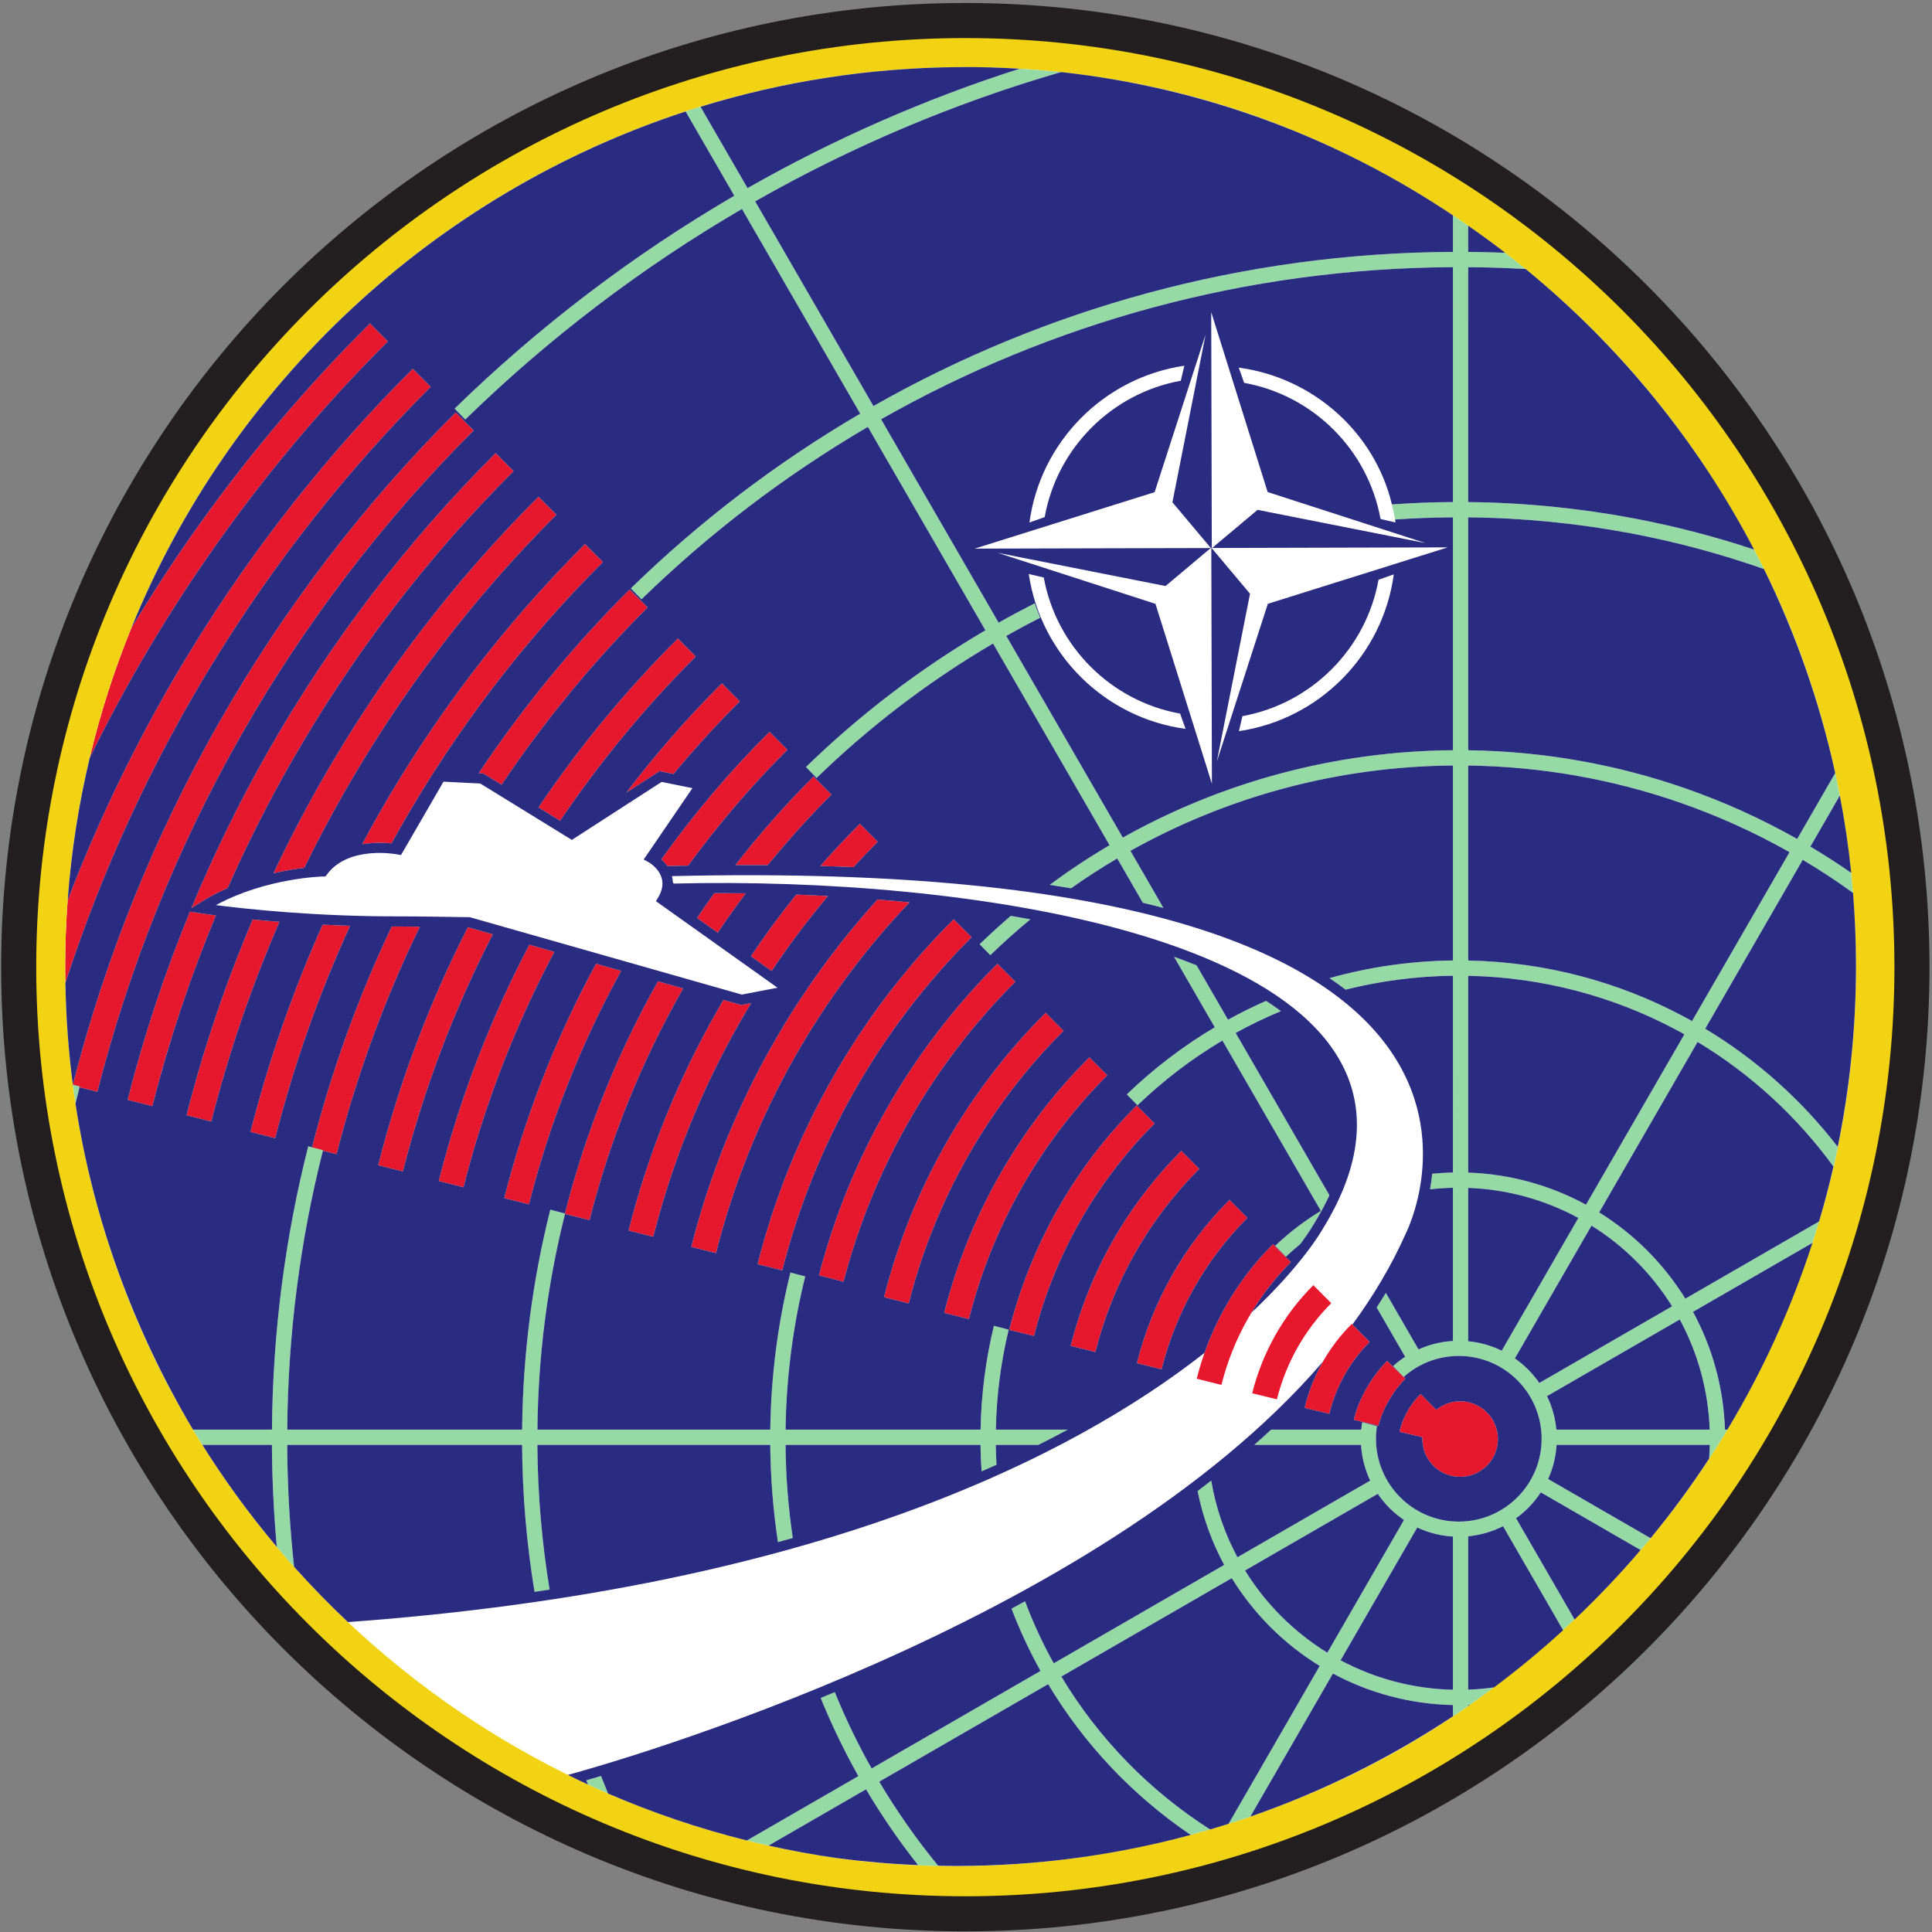
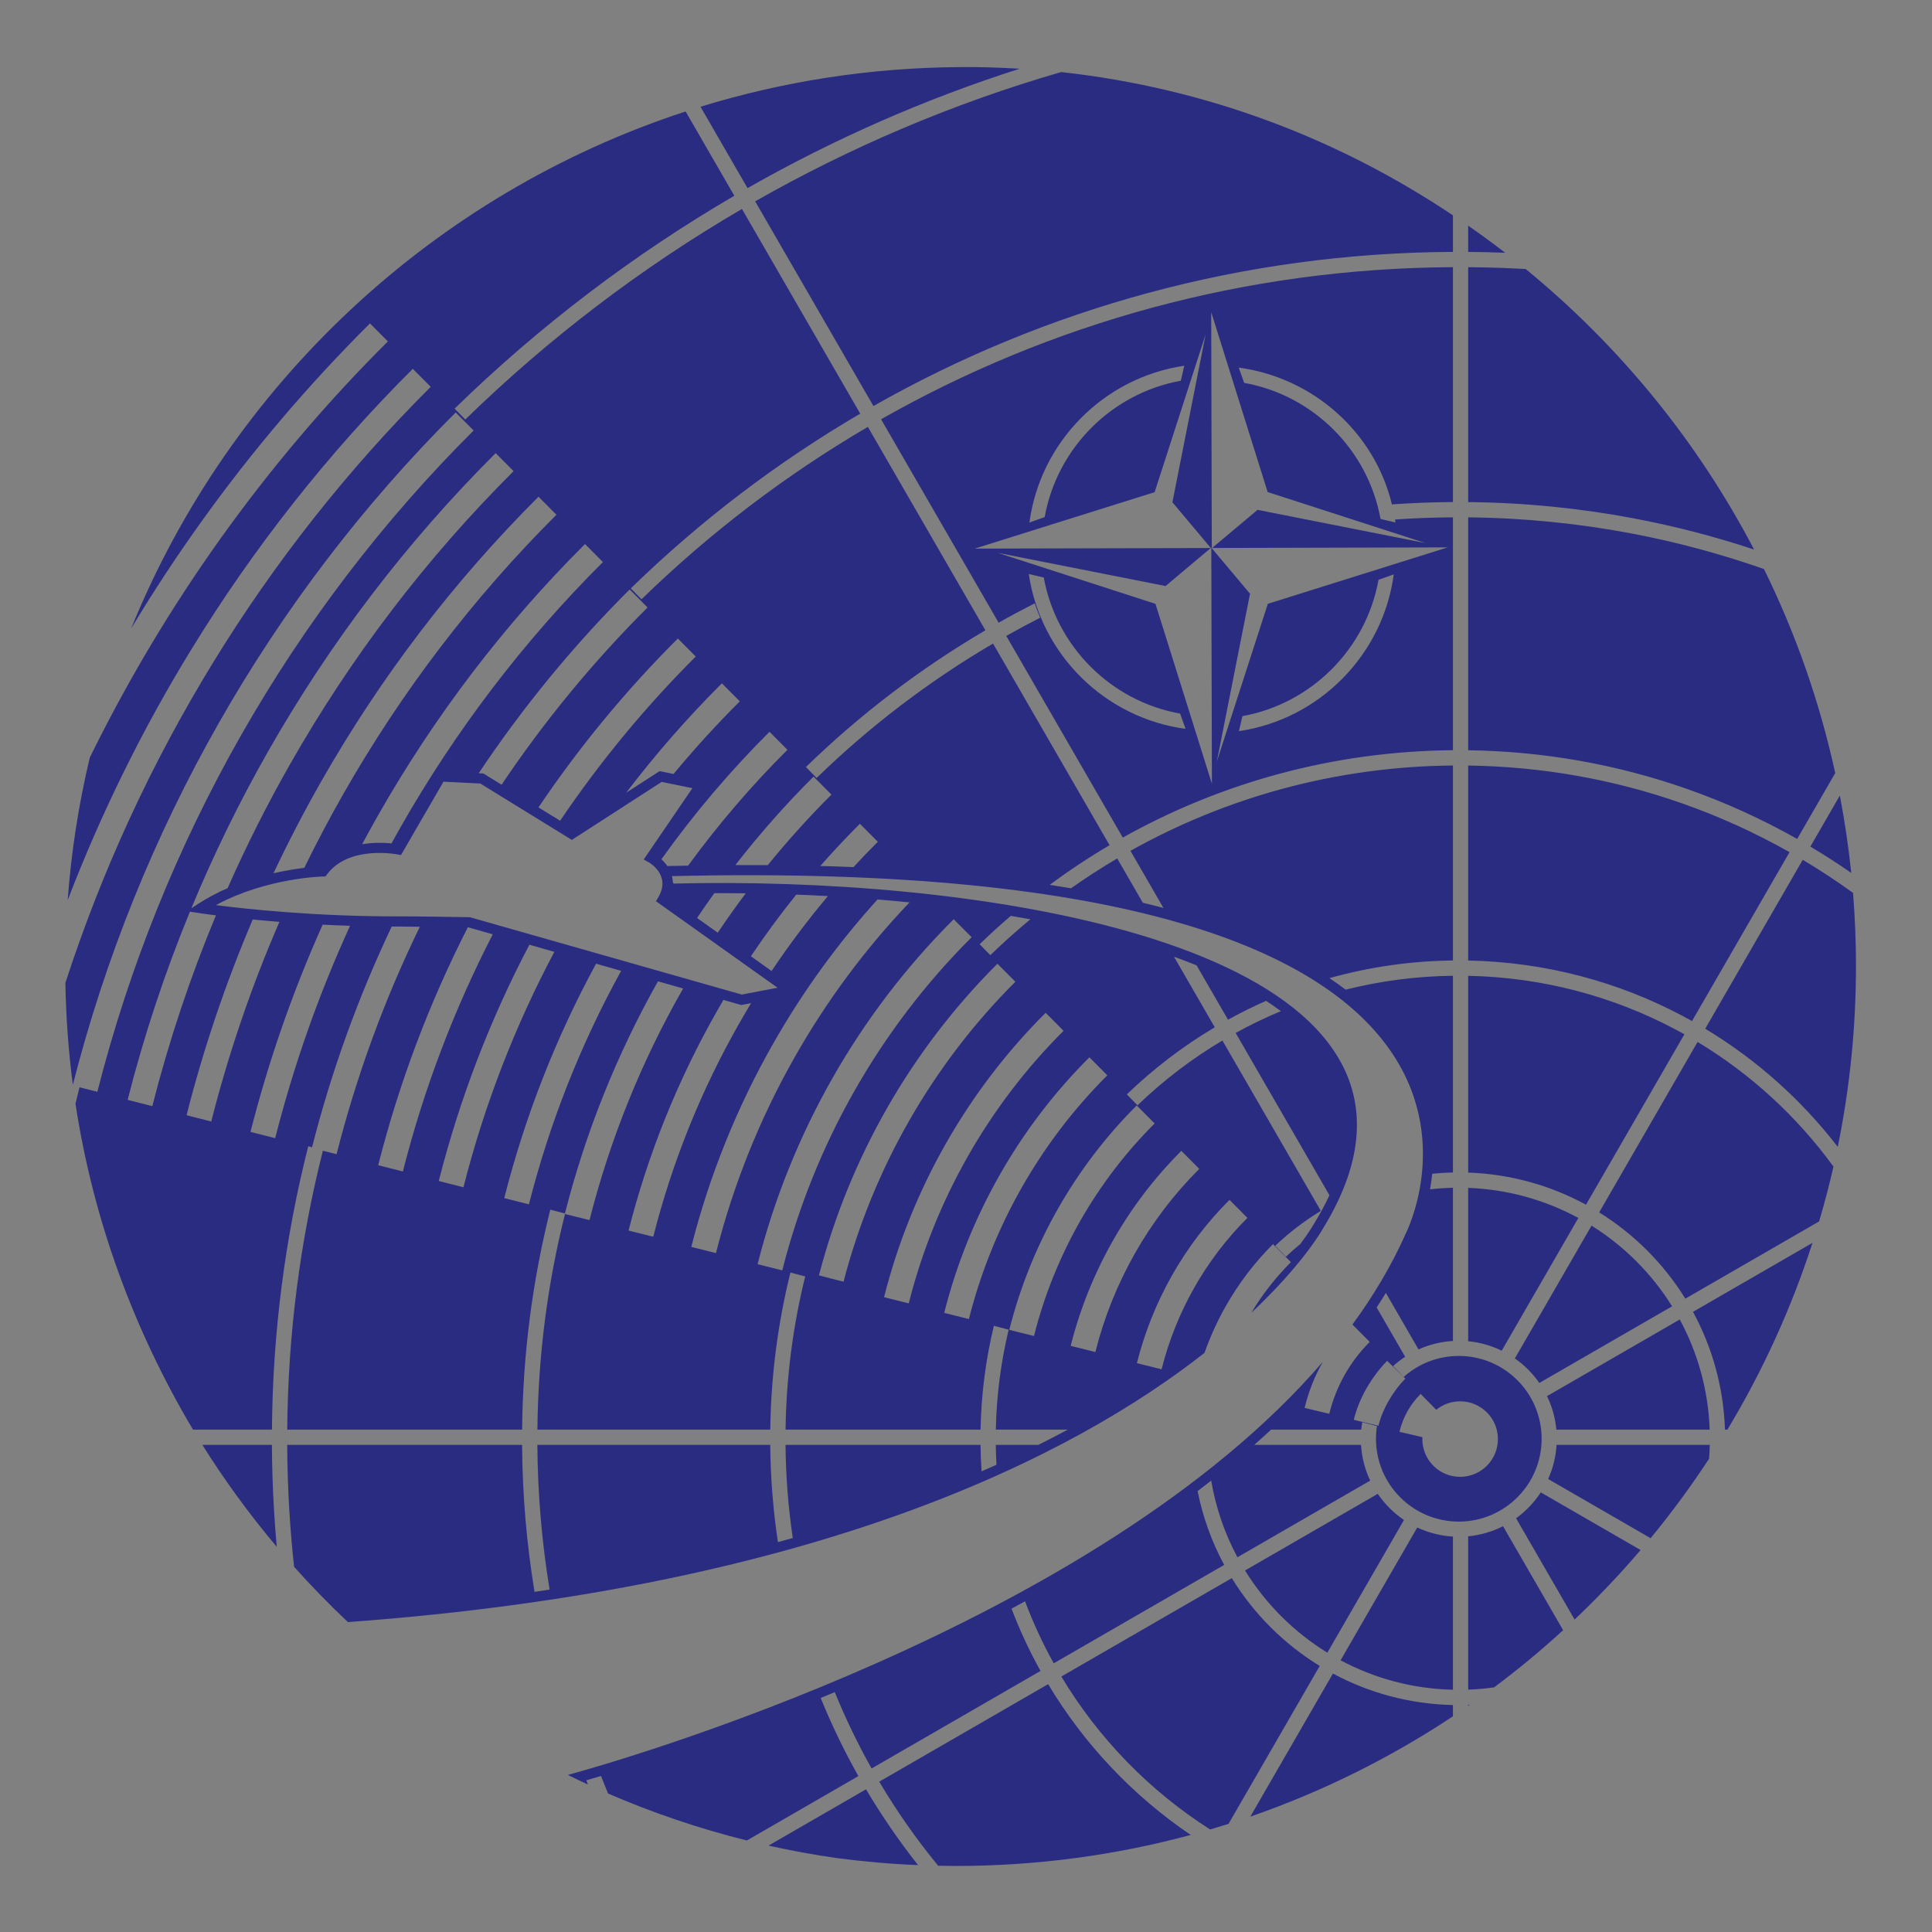
<svg xmlns="http://www.w3.org/2000/svg" width="568" height="568" viewBox="0 0 568 568" fill="none">
  <rect x="0" y="0" width="568" height="568" fill="#808080" stroke="none" />
-   <path d="M561.72 284.343C561.72 437.834 437.292 562.266 283.8 562.266C130.309 562.266 5.88 437.834 5.88 284.343C5.88 130.855 130.309 6.423 283.8 6.423C437.292 6.423 561.72 130.855 561.72 284.343Z" fill="white" />
-   <path d="M38.563 184.763C44.899 174.223 51.655 163.928 58.816 153.907C73.756 133.001 90.452 113.308 108.765 95.079L114.033 100.376C96.021 118.305 79.599 137.676 64.904 158.239C50.336 178.623 37.455 200.205 26.391 222.743C29.508 209.681 33.591 196.995 38.563 184.763ZM411.433 420.949C411.923 418.855 412.711 416.835 413.764 414.949C414.815 413.068 416.127 411.336 417.664 409.815L422.253 414.481C424.123 412.956 426.499 412.027 429.099 411.984C435.233 411.887 440.287 416.776 440.38 422.907C440.476 429.039 435.58 434.087 429.444 434.184C423.305 434.283 418.256 429.392 418.161 423.263C418.157 423.013 418.163 422.765 418.175 422.519L411.433 420.949ZM19.895 264.661C29.731 239.015 41.896 214.347 56.212 190.987C74.532 161.093 96.376 133.343 121.365 108.429L126.633 113.727C102.076 138.209 80.605 165.488 62.592 194.879C44.536 224.343 29.955 255.933 19.224 288.961C19.197 287.424 19.165 285.887 19.165 284.343C19.165 277.723 19.415 271.16 19.895 264.661ZM21.416 318.932C30.935 281.575 45.431 245.765 64.368 212.487C83.307 179.205 106.688 148.471 133.977 121.264L139.245 126.561C112.441 153.284 89.472 183.477 70.865 216.175C52.241 248.903 37.984 284.161 28.62 320.983L21.448 319.161L21.416 318.932ZM37.521 323.353C42.327 304.453 48.459 285.965 55.84 268.027L58.823 268.479C58.841 268.481 60.493 268.739 63.483 269.12C55.919 287.272 49.657 306.013 44.78 325.197L37.521 323.353ZM56.252 267.029C62.821 251.181 70.368 235.765 78.84 220.875C97.039 188.895 119.504 159.361 145.725 133.219L150.993 138.516C125.257 164.176 103.203 193.167 85.339 224.563C78.593 236.417 72.444 248.617 66.92 261.115C63.991 262.389 61.053 263.915 58.232 265.745L56.252 267.029ZM54.848 327.873C59.857 308.167 66.375 288.928 74.305 270.328C76.695 270.561 79.319 270.797 82.148 271.021C73.94 289.951 67.225 309.579 62.105 329.716L54.848 327.873ZM80.409 256.731C84.716 247.6 89.371 238.637 94.36 229.868C111.763 199.284 133.248 171.04 158.324 146.039L163.592 151.336C139 175.855 117.928 203.556 100.859 233.556C96.835 240.628 93.033 247.829 89.46 255.147C87.019 255.443 83.901 255.929 80.409 256.731ZM73.643 332.776C78.965 311.835 86.079 291.448 94.86 271.844C97.451 271.976 100.14 272.089 102.916 272.179C93.753 292.209 86.368 313.108 80.901 334.619L73.643 332.776ZM106.467 248.193C108.005 245.316 109.581 242.457 111.196 239.621C127.736 210.552 148.156 183.707 171.991 159.943L177.259 165.24C153.908 188.521 133.9 214.824 117.693 243.309C116.817 244.849 115.953 246.395 115.1 247.947C113.063 247.753 109.887 247.635 106.467 248.193ZM91.692 337.481C97.401 315.011 105.283 293.213 115.167 272.397C116.021 272.401 116.88 272.401 117.745 272.399L123.428 272.467C113.056 293.769 104.832 316.173 98.949 339.325L91.692 337.481ZM140.728 227.335C153.664 207.963 168.519 189.844 185.113 173.297L190.381 178.595C174.364 194.564 160.005 212.033 147.467 230.7L142.116 227.404L140.728 227.335ZM111.185 342.565C117.355 318.275 126.216 294.817 137.529 272.633L137.68 272.636L144.876 274.683C133.501 296.747 124.607 320.141 118.443 344.409L111.185 342.565ZM158.305 237.375C170.297 219.597 184.009 202.951 199.285 187.72L204.553 193.017C189.696 207.831 176.353 224.013 164.672 241.295L158.305 237.375ZM128.992 347.209C135.136 323.019 144.105 299.701 155.635 277.744L162.981 279.835C151.389 301.651 142.385 324.892 136.251 349.053L128.992 347.209ZM184.099 233.052C192.716 221.737 202.111 210.988 212.233 200.895L217.501 206.192C210.663 213.012 204.164 220.139 198.02 227.543L193.92 226.711L184.099 233.052ZM148.244 352.245C154.359 328.156 163.46 305 175.245 283.324L182.615 285.421C170.744 306.956 161.603 330.027 155.503 354.06L148.244 352.245ZM194.452 252.619C203.957 239.303 214.58 226.757 226.232 215.14L231.5 220.439C220.868 231.037 211.113 242.433 202.309 254.496C200.267 254.535 198.245 254.565 196.18 254.612C195.641 253.827 195.032 253.161 194.452 252.619ZM166.052 356.889C172.139 332.904 181.383 309.903 193.445 288.503L200.843 290.608L200.463 291.273C188.485 312.335 179.32 335.02 173.311 358.705L166.052 356.889ZM204.932 269.877C206.583 267.421 208.275 264.992 210.004 262.589C213.06 262.579 216.141 262.592 219.243 262.632C216.4 266.42 213.659 270.281 211.02 274.211L204.932 269.877ZM216.181 254.333C223.277 245.209 230.955 236.516 239.18 228.315L244.448 233.612C237.833 240.207 231.583 247.131 225.713 254.348C222.583 254.327 219.411 254.32 216.181 254.333ZM184.799 361.779C190.539 339.149 199.3 317.461 210.756 297.313C211.392 296.197 212.035 295.085 212.687 293.977L217.945 295.475L220.824 294.924C219.605 296.933 218.416 298.959 217.255 301.001C206.137 320.551 197.633 341.608 192.056 363.593L184.799 361.779ZM220.757 281.14C224.932 274.912 229.38 268.861 234.089 263.011C237.187 263.129 240.295 263.275 243.407 263.447C237.48 270.487 231.952 277.843 226.845 285.475L220.757 281.14ZM241.164 254.596C244.903 250.339 248.787 246.199 252.811 242.187L258.079 247.484C255.639 249.916 253.252 252.397 250.92 254.924C247.723 254.796 244.48 254.684 241.164 254.596ZM203.232 366.585C208.545 345.629 216.659 325.543 227.268 306.883C235.907 291.688 246.204 277.441 257.995 264.443C261.135 264.699 264.272 264.985 267.397 265.299C254.351 278.985 243.068 294.209 233.765 310.571C223.496 328.632 215.64 348.088 210.491 368.401L203.232 366.585ZM222.725 371.669C227.587 352.48 235.013 334.087 244.727 316.999C254.424 299.941 266.401 284.189 280.385 270.248L285.653 275.545C272.155 289.003 260.589 304.213 251.225 320.687C241.852 337.175 234.683 354.939 229.983 373.485L222.725 371.669ZM240.761 374.952C245.283 357.593 252.077 340.987 260.903 325.58C269.719 310.192 280.581 295.96 293.247 283.333L298.515 288.631C286.355 300.755 275.904 314.453 267.401 329.297C258.88 344.171 252.332 360.159 247.991 376.825L240.761 374.952ZM259.905 381.368C263.907 365.549 270.023 350.387 278.028 336.297C286.017 322.236 295.891 309.249 307.419 297.755L312.687 303.052C301.644 314.063 292.184 326.507 284.525 339.985C276.863 353.473 271.003 368.007 267.164 383.183L259.905 381.368ZM277.593 385.98C281.184 371.767 286.68 358.14 293.872 345.479C301.049 332.841 309.921 321.172 320.279 310.843L325.547 316.14C315.675 325.985 307.216 337.113 300.369 349.167C293.52 361.227 288.28 374.223 284.851 387.795L277.593 385.98ZM296.725 390.968C299.873 378.491 304.695 366.525 311.008 355.407C317.308 344.312 325.095 334.065 334.191 324.997L339.459 330.295C330.849 338.879 323.475 348.583 317.505 359.095C311.535 369.611 306.969 380.945 303.983 392.784L296.725 390.968ZM314.773 395.676C317.504 384.835 321.691 374.437 327.175 364.773C332.645 355.133 339.411 346.229 347.313 338.351L352.581 343.648C345.165 351.041 338.812 359.403 333.672 368.461C328.531 377.521 324.601 387.288 322.032 397.491L314.773 395.676ZM334.243 400.755C336.521 391.679 340.021 382.972 344.612 374.879C349.189 366.807 354.852 359.352 361.469 352.756L366.737 358.053C360.607 364.164 355.356 371.077 351.109 378.567C346.864 386.053 343.62 394.131 341.501 402.569L334.243 400.755ZM351.833 405.341C353.704 397.863 356.587 390.685 360.368 384.009C364.137 377.355 368.804 371.209 374.259 365.771L379.527 371.068C374.56 376.021 370.305 381.624 366.865 387.697C363.429 393.764 360.804 400.312 359.092 407.157L351.833 405.341ZM368.145 409.611C369.641 403.596 371.949 397.829 374.979 392.476C377.997 387.137 381.741 382.205 386.119 377.84L391.387 383.137C387.499 387.015 384.168 391.405 381.476 396.164C378.785 400.92 376.735 406.045 375.403 411.396L368.145 409.611ZM383.551 413.921C384.685 409.213 386.451 404.727 388.773 400.593C391.104 396.447 394.012 392.613 397.424 389.223L402.692 394.52C399.789 397.404 397.304 400.685 395.3 404.252C393.284 407.839 391.767 411.675 390.809 415.648L383.551 413.921ZM398.004 417.413C398.772 414.251 400.052 411.149 401.689 408.264C403.391 405.265 405.491 402.476 407.811 400.079L413.167 405.288C411.284 407.235 409.575 409.505 408.187 411.953C406.876 414.263 405.86 416.712 405.263 419.169L398.004 417.413Z" fill="#E7182E" />
-   <path d="M561.72 284.343C561.72 437.834 437.292 562.266 283.8 562.266C130.309 562.266 5.88 437.834 5.88 284.343C5.88 130.855 130.309 6.423 283.8 6.423C437.292 6.423 561.72 130.855 561.72 284.343ZM282.175 19.73C136.671 20.607 19.167 138.838 19.167 284.343C19.167 417.35 117.3 527.407 245.107 546.135C309.92 555.28 378.709 538.954 432.092 501.228C481.999 465.96 516.973 418.054 534.809 359.096C553.66 296.778 547.728 225.6 518.601 167.295C496.88 123.815 466.783 89.914 427.159 63.31C385.581 35.715 337.812 19.459 282.175 19.73Z" fill="#F2D314" />
-   <path d="M432.092 501.229L431.635 501.246V501.548C430.153 502.59 428.661 503.617 427.157 504.626V501.276C414.413 501.001 402.421 497.681 391.876 492.014L367.596 534.069C365.473 534.8 363.34 535.504 361.199 536.18L387.988 489.78C382.719 486.546 377.86 482.708 373.512 478.36C369.185 474.034 365.364 469.204 362.141 463.965L312.032 492.896C322.919 511.053 337.919 526.462 355.743 537.838C353.844 538.393 351.939 538.928 350.027 539.441C333.047 527.921 318.719 512.784 308.149 495.137L258.491 523.808C263.653 532.514 269.464 540.793 275.859 548.574C273.889 548.537 271.921 548.476 269.955 548.393C264.36 541.313 259.228 533.85 254.605 526.05L225.957 542.59C223.827 542.116 221.705 541.612 219.595 541.086L252.361 522.168C248.205 514.785 244.497 507.117 241.277 499.198C242.649 498.636 244.032 498.061 245.424 497.48C248.568 505.217 252.188 512.71 256.247 519.924L305.908 491.253C302.647 485.389 299.791 479.269 297.383 472.93C298.711 472.22 300.039 471.505 301.365 470.78C303.732 477.093 306.553 483.184 309.789 489.01L359.901 460.08C356.287 453.372 353.623 446.076 352.089 438.374C353.435 437.354 354.768 436.324 356.092 435.285C357.439 443.314 360.08 450.904 363.797 457.83L402.831 435.294C401.308 432.074 400.365 428.528 400.135 424.788L368.743 424.786C370.42 423.31 372.076 421.818 373.705 420.309H400.203C400.271 419.576 400.365 418.85 400.488 418.133L404.815 419.266C404.628 420.481 404.531 421.725 404.531 422.992C404.531 436.441 415.433 447.342 428.88 447.342C442.329 447.342 453.231 436.441 453.231 422.992C453.231 409.542 442.329 398.644 428.88 398.644C422.665 398.644 416.995 400.973 412.692 404.805L409.571 401.621C410.676 400.622 411.859 399.708 413.108 398.888L404.728 384.385C405.66 382.972 406.557 381.544 407.437 380.109L417.04 396.728C420.156 395.321 423.569 394.452 427.157 394.24V349.202C424.885 349.254 422.639 349.41 420.421 349.664C420.68 348.217 420.896 346.678 421.06 345.074C423.072 344.874 425.104 344.75 427.157 344.706V286.87C416.287 287.005 405.721 288.414 395.607 290.956C394.113 289.813 392.515 288.685 390.856 287.566C402.423 284.325 414.591 282.525 427.157 282.374V225.054C392.749 225.348 360.433 234.42 332.344 250.142L342.041 266.925C340.075 266.405 338.047 265.904 335.987 265.41L328.456 252.377C323.805 255.12 319.277 258.048 314.88 261.15C312.825 260.802 310.732 260.466 308.6 260.142C314.251 255.962 320.127 252.069 326.207 248.484L291.952 189.198C273.085 200.272 255.676 213.562 240.085 228.714L236.939 225.504C252.797 210.089 270.508 196.569 289.703 185.305L255.151 125.506C230.925 139.684 208.584 156.732 188.6 176.19L185.453 172.981C205.707 153.258 228.349 135.981 252.903 121.613L218.131 61.434C188.504 78.72 161.196 99.546 136.792 123.337L133.653 120.134C158.327 96.081 185.935 75.024 215.887 57.548L201.568 32.768C202.227 32.553 202.881 32.33 203.54 32.116L203.608 32.094L204.023 31.961C204.66 31.76 205.305 31.576 205.945 31.378L219.772 55.308C244.935 40.981 271.712 29.166 299.765 20.206C303.853 20.449 307.899 20.785 311.9 21.209C280.227 30.384 250.104 43.209 222.017 59.194L256.788 119.373C307.107 90.79 365.224 74.354 427.159 74.054V63.31C428.665 64.322 430.157 65.346 431.636 66.38V74.058C435.109 74.088 438.652 74.17 442.257 74.306L442.456 74.314C444.492 75.882 446.501 77.472 448.481 79.086C446.339 78.965 444.211 78.864 442.1 78.785C438.707 78.657 435.219 78.578 431.636 78.553V147.609C448.228 147.773 464.488 149.408 480.287 152.39C492.376 154.673 504.181 157.745 515.649 161.549C516.649 163.446 517.635 165.361 518.6 167.296C505.952 162.857 492.879 159.332 479.461 156.798C463.964 153.872 447.981 152.268 431.636 152.105V220.57C454.007 220.869 475.516 224.804 495.595 231.809C507.02 235.796 517.976 240.776 528.361 246.646L539.548 227.272C540.024 229.476 540.476 231.686 540.897 233.904L532.241 248.896C536.328 251.326 540.321 253.897 544.215 256.601C544.417 258.56 544.599 260.521 544.759 262.485C539.993 259.038 535.069 255.8 529.999 252.78L501.329 302.437C516.405 311.516 529.639 323.345 540.337 337.229C539.939 339.169 539.517 341.104 539.073 343.033C528.356 328.286 514.748 315.774 499.083 306.329L470.152 356.437C475.276 359.62 480.005 363.378 484.249 367.622C488.515 371.889 492.291 376.645 495.485 381.8L534.808 359.096C534.165 361.222 533.497 363.332 532.809 365.429L497.737 385.678C503.361 396.034 506.716 407.8 507.137 420.31H507.849C506.108 423.213 504.311 426.076 502.461 428.901C502.567 427.553 502.636 426.181 502.668 424.788H457.627C457.408 428.346 456.541 431.732 455.145 434.825L485.272 452.218C484.304 453.388 483.324 454.548 482.335 455.701L452.988 438.757C451.899 440.418 450.644 441.96 449.247 443.358C448.153 444.45 446.973 445.456 445.717 446.361L462.891 476.084C461.776 477.134 460.651 478.174 459.516 479.209L441.887 448.696C438.756 450.284 435.295 451.316 431.635 451.664V496.749C434.176 496.657 436.676 496.438 439.128 496.098C436.817 497.837 434.471 499.548 432.092 501.229ZM228.705 453.372C227.3 444.036 226.532 434.493 226.448 424.786H157.984C158.077 439.278 159.305 453.49 161.583 467.333C160.109 467.557 158.64 467.781 157.149 467.998C154.832 453.912 153.583 439.478 153.488 424.786H84.435C84.467 431.378 84.683 437.886 85.073 444.302C85.405 449.75 85.871 455.192 86.461 460.622C85.768 459.848 85.073 459.076 84.387 458.294L84.024 457.878C83.128 456.846 82.245 455.802 81.364 454.758C81.061 451.384 80.804 447.986 80.596 444.565C80.193 437.977 79.973 431.381 79.939 424.786H59.487L59.441 424.712C58.716 423.557 57.997 422.397 57.291 421.23L56.733 420.308H79.951C80.168 391.58 83.859 363.68 90.62 337.002L94.969 338.141C88.304 364.454 84.663 391.973 84.447 420.308H153.5C153.712 398.017 156.576 376.36 161.787 355.636L166.137 356.774C161.021 377.136 158.208 398.41 157.995 420.308L226.456 420.309C226.664 404.402 228.705 388.938 232.38 374.118L236.731 375.258C233.151 389.713 231.159 404.796 230.953 420.309H288.279C288.475 409.812 289.821 399.594 292.199 389.781L296.549 390.92C294.267 400.37 292.969 410.205 292.775 420.309H313.924C311.141 421.805 308.261 423.298 305.281 424.786H292.759C292.784 426.748 292.851 428.7 292.959 430.64C291.52 431.289 290.053 431.936 288.573 432.58C288.4 430.001 288.296 427.402 288.263 424.786H230.943C231.025 434.081 231.748 443.224 233.069 452.17C231.632 452.576 230.169 452.973 228.705 453.372ZM176.684 522.138C177.36 523.854 178.052 525.564 178.761 527.264C176.78 526.405 174.809 525.526 172.853 524.621C172.692 524.216 172.532 523.81 172.373 523.405C173.623 523.044 175.064 522.622 176.684 522.138ZM382.279 365.753C380.824 366.94 379.416 368.18 378.056 369.47L374.909 366.26C378.988 362.378 383.485 358.932 388.325 355.996L359.387 305.909C350.336 311.293 341.963 317.694 334.425 324.958L331.277 321.748C339.084 314.221 347.76 307.589 357.137 302.016L345.151 281.272C347.423 282.089 349.64 282.936 351.799 283.813L361.029 299.788C364.668 297.778 368.405 295.928 372.232 294.242C373.744 295.225 375.193 296.234 376.58 297.27C372.016 299.172 367.576 301.313 363.279 303.681L390.852 351.405C389.596 354.104 388.095 356.877 386.339 359.728L386.316 359.769C386.292 359.81 385.075 362.008 382.279 365.753ZM302.937 270.274C298.871 273.632 294.94 277.148 291.155 280.814L288.008 277.605C290.975 274.73 294.028 271.945 297.167 269.254C299.103 269.581 301.027 269.921 302.937 270.274ZM23.441 319.413C23.017 321.082 22.604 322.756 22.201 324.432C22.059 323.5 21.913 322.568 21.779 321.633L21.6 320.32C21.535 319.842 21.479 319.361 21.416 318.884L23.441 319.413ZM452.556 406.585L491.591 384.049C488.595 379.234 485.06 374.79 481.071 370.801C477.103 366.834 472.687 363.317 467.904 360.332L445.364 399.37C446.753 400.341 448.052 401.432 449.247 402.625C450.463 403.842 451.571 405.168 452.556 406.585ZM493.841 387.928L454.819 410.457C456.284 413.484 457.235 416.806 457.559 420.309L502.64 420.31C502.221 408.618 499.084 397.62 493.841 387.928ZM405.06 439.186L366.036 461.717C369.06 466.614 372.641 471.132 376.691 475.181C380.761 479.253 385.308 482.85 390.237 485.885L412.764 446.866C411.237 445.833 409.813 444.657 408.515 443.358C407.237 442.081 406.08 440.684 405.06 439.186ZM427.159 78.549C366.043 78.849 308.693 95.066 259.037 123.266L293.589 183.068C297.083 181.094 300.623 179.196 304.208 177.373C304.687 178.809 305.224 180.218 305.819 181.598C302.451 183.318 299.123 185.105 295.839 186.961L330.095 246.249C358.847 230.145 391.931 220.852 427.157 220.558V152.098C421.44 152.133 415.764 152.348 410.136 152.733C409.889 151.23 409.583 149.749 409.215 148.292C415.145 147.872 421.128 147.64 427.157 147.602L427.159 78.549ZM427.157 451.742C423.424 451.522 419.881 450.59 416.664 449.082L394.125 488.12C404.008 493.404 415.232 496.506 427.157 496.78V451.742ZM431.636 225.066V282.39C454.432 282.829 475.903 288.692 494.809 298.744C495.695 299.214 496.576 299.696 497.451 300.185L526.12 250.53C515.975 244.797 505.273 239.933 494.12 236.041C474.528 229.205 453.516 225.364 431.636 225.066ZM431.636 286.886L431.635 344.736C444.151 345.169 455.921 348.54 466.277 354.18L495.204 304.077C494.375 303.614 493.541 303.158 492.701 302.712C474.428 292.997 453.675 287.325 431.636 286.886ZM431.635 349.234V394.32C435.145 394.653 438.472 395.616 441.5 397.094L464.028 358.074C454.336 352.814 443.333 349.664 431.635 349.234Z" fill="#95D9A4" />
  <path d="M545.652 283.947C545.652 302.179 543.808 319.98 540.296 337.173C529.604 323.313 516.385 311.504 501.329 302.437L530 252.78C535.079 255.804 540.011 259.049 544.784 262.503C545.353 269.576 545.652 276.727 545.652 283.947ZM346.948 209.795L348.552 214.28C324.816 211.092 305.931 192.397 302.457 168.753L306.863 169.779C310.551 190.091 326.625 206.147 346.948 209.795ZM307.132 152.023L302.649 153.621C305.836 129.891 324.532 111.003 348.176 107.527L347.152 111.935C326.835 115.62 310.784 131.697 307.132 152.023ZM425.627 160.928L372.735 177.52L357.74 223.9L367.503 174.556L356.272 161.187L356.261 161.196V161.175L356.201 161.103H356.26L356.092 91.767L372.683 144.659L419.064 159.653L369.72 149.892L356.371 161.103L425.627 160.928ZM286.56 161.292L339.455 144.701L354.448 98.32L344.684 147.665L355.975 161.107L356.119 160.985L356.295 230.416L339.7 177.52L293.321 162.528L342.664 172.291L355.959 161.12L286.56 161.292ZM405.277 170.459L409.763 168.861C406.573 192.592 387.881 211.477 364.239 214.955L365.261 210.547C385.575 206.861 401.628 190.784 405.277 170.459ZM410.156 152.839C410.203 153.091 410.237 153.347 410.273 153.603L405.872 152.577C402.185 132.26 386.108 116.212 365.779 112.56L364.179 108.075C386.057 111.015 404.068 127.068 409.181 148.152L409.215 148.291C415.147 147.872 421.129 147.639 427.159 147.603V78.549C366.044 78.849 308.695 95.067 259.037 123.265L293.591 183.067C297.083 181.093 300.624 179.196 304.209 177.372C304.687 178.809 305.225 180.219 305.82 181.597C302.452 183.319 299.124 185.105 295.84 186.96L330.096 246.248C358.847 230.144 391.931 220.852 427.159 220.557V152.097C421.44 152.133 415.765 152.347 410.136 152.732L410.156 152.839ZM398.005 417.413L405.264 419.169C405.86 416.712 406.877 414.263 408.188 411.952C409.576 409.505 411.285 407.235 413.168 405.288L407.811 400.079C405.492 402.476 403.391 405.265 401.689 408.264C400.053 411.149 398.773 414.251 398.005 417.413ZM440.381 422.907C440.288 416.776 435.235 411.887 429.1 411.984C426.5 412.025 424.123 412.956 422.253 414.48L417.665 409.815C416.128 411.335 414.816 413.068 413.765 414.949C412.712 416.835 411.924 418.855 411.435 420.948L418.176 422.519C418.163 422.764 418.159 423.012 418.163 423.261C418.256 429.392 423.307 434.283 429.444 434.184C435.58 434.087 440.476 429.039 440.381 422.907ZM26.395 222.737C37.457 200.201 50.339 178.62 64.905 158.239C79.6 137.676 96.021 118.305 114.035 100.376L108.767 95.079C90.453 113.307 73.757 133.001 58.817 153.907C51.657 163.925 44.903 174.217 38.568 184.755C67.729 113.021 127.451 56.981 201.569 32.769L215.887 57.548C185.936 75.024 158.328 96.08 133.653 120.133L136.792 123.336C161.197 99.547 188.504 78.72 218.132 61.433L252.903 121.613C228.349 135.98 205.707 153.259 185.455 172.98L188.601 176.191C208.585 156.732 230.927 139.683 255.152 125.505L289.704 185.305C270.509 196.568 252.797 210.088 236.939 225.504L240.085 228.715C255.676 213.561 273.085 200.272 291.953 189.197L326.207 248.484C320.128 252.068 314.252 255.961 308.601 260.143C310.733 260.465 312.827 260.801 314.881 261.149C319.277 258.048 323.807 255.12 328.457 252.376L335.987 265.411C338.048 265.903 340.076 266.405 342.041 266.924L332.345 250.141C360.435 234.42 392.749 225.348 427.159 225.055V282.375C414.592 282.525 402.423 284.325 390.857 287.567C392.516 288.684 394.115 289.812 395.607 290.956C405.723 288.415 416.287 287.005 427.159 286.869L427.157 344.707C425.105 344.751 423.072 344.875 421.061 345.073C420.896 346.677 420.681 348.216 420.423 349.663C422.639 349.409 424.885 349.255 427.157 349.203V394.24C423.569 394.452 420.157 395.32 417.04 396.728L407.439 380.108C406.559 381.544 405.66 382.971 404.729 384.385L413.109 398.888C411.859 399.708 410.677 400.623 409.572 401.621L412.693 404.804C416.996 400.972 422.665 398.643 428.881 398.643C442.329 398.643 453.232 409.543 453.232 422.992C453.232 436.44 442.329 447.343 428.881 447.343C415.433 447.343 404.532 436.44 404.532 422.992C404.532 421.724 404.629 420.48 404.815 419.265L400.488 418.133C400.367 418.849 400.271 419.576 400.203 420.309L373.707 420.308C372.077 421.819 370.42 423.309 368.743 424.787H400.135C400.365 428.527 401.309 432.073 402.832 435.293L363.797 457.829C360.081 450.903 357.439 443.313 356.093 435.285C354.768 436.323 353.436 437.353 352.089 438.373C353.624 446.076 356.287 453.371 359.901 460.079L309.791 489.011C306.553 483.184 303.732 477.093 301.365 470.78C300.039 471.504 298.711 472.219 297.384 472.929C299.792 479.268 302.647 485.389 305.908 491.252L256.248 519.924C252.188 512.711 248.568 505.217 245.424 497.48C244.033 498.061 242.649 498.635 241.277 499.197C244.499 507.116 248.205 514.785 252.363 522.167L219.576 541.096C205.497 537.584 191.863 532.955 178.776 527.295C178.061 525.584 177.364 523.865 176.685 522.137C175.065 522.621 173.621 523.044 172.373 523.404C172.536 523.819 172.7 524.235 172.864 524.648C170.879 523.731 168.908 522.788 166.949 521.823C180.045 518.253 322.073 478.172 388.907 400.359L388.775 400.593C386.452 404.727 384.687 409.212 383.552 413.921L390.809 415.648C391.768 411.675 393.285 407.839 395.301 404.252C397.305 400.685 399.791 397.404 402.693 394.52L397.608 389.407C403.796 380.96 409.081 372.108 413.209 362.841L413.227 362.795C413.384 362.473 470.705 251.107 197.553 257.579C197.695 258.129 197.785 258.713 197.811 259.328C197.936 259.6 198.024 259.771 198.045 259.769C241.583 258.689 292.293 262.635 331.771 273.852C352.773 279.82 370.64 287.86 382.636 298.315C394.845 308.955 401.001 322.06 398.299 337.98C397.077 345.181 394.027 352.941 388.885 361.288C388.625 361.751 382.909 371.851 367.879 385.963C371.129 380.556 375.037 375.545 379.528 371.068L374.26 365.771C368.805 371.209 364.139 377.355 360.369 384.009C357.887 388.391 355.793 392.988 354.117 397.745C315.951 427.708 240.768 466.795 102.292 476.889C96.789 471.7 91.507 466.28 86.464 460.641C85.872 455.204 85.407 449.756 85.075 444.301C84.683 437.885 84.468 431.379 84.435 424.785H153.489C153.583 439.479 154.832 453.912 157.149 467.997C158.641 467.781 160.111 467.556 161.584 467.333C159.307 453.489 158.079 439.279 157.984 424.785L226.448 424.787C226.532 434.492 227.301 444.036 228.707 453.371C230.169 452.973 231.632 452.575 233.071 452.169C231.749 443.223 231.025 434.081 230.944 424.787H288.264C288.296 427.403 288.401 430 288.575 432.579C290.055 431.935 291.52 431.288 292.959 430.64C292.852 428.699 292.784 426.748 292.759 424.787H305.281C308.261 423.299 311.141 421.804 313.924 420.308H292.775C292.971 410.204 294.267 400.369 296.549 390.92L292.199 389.78C289.823 399.595 288.476 409.811 288.279 420.308H230.953C231.16 404.795 233.152 389.713 236.732 375.257L232.38 374.119C228.707 388.937 226.664 404.401 226.457 420.308H157.996C158.208 398.456 161.009 377.224 166.105 356.903L173.312 358.704C179.321 335.02 188.485 312.335 200.464 291.273L200.844 290.608L193.447 288.503C181.405 309.864 172.173 332.821 166.087 356.761L161.788 355.635C156.577 376.36 153.713 398.016 153.5 420.308H84.447C84.663 392.031 88.289 364.568 94.929 338.304L98.951 339.325C104.833 316.173 113.057 293.769 123.429 272.465L117.745 272.399C116.881 272.401 116.023 272.4 115.168 272.397C105.311 293.155 97.445 314.891 91.74 337.295L90.621 337.003C83.86 363.679 80.168 391.579 79.952 420.308H56.735L56.559 420.011C39.461 391.135 27.405 358.871 22.171 324.331L22.192 324.471C22.579 322.861 22.976 321.255 23.381 319.652L28.621 320.983C37.985 284.161 52.243 248.903 70.867 216.175C89.473 183.477 112.441 153.284 139.245 126.561L133.977 121.263C106.689 148.469 83.308 179.205 64.369 212.487C45.44 245.752 30.948 281.545 21.428 318.887L21.411 318.881C20.132 309.068 19.399 299.083 19.225 288.961C29.956 255.933 44.536 224.343 62.593 194.879C80.607 165.488 102.077 138.209 126.633 113.727L121.365 108.429C96.376 133.343 74.533 161.093 56.213 190.987C41.897 214.345 29.732 239.015 19.896 264.661L19.891 264.736C20.945 250.388 23.145 236.359 26.395 222.737ZM37.523 323.353L44.78 325.197C49.659 306.013 55.92 287.272 63.483 269.12C60.495 268.739 58.843 268.481 58.824 268.479L55.841 268.027C48.459 285.965 42.328 304.453 37.523 323.353ZM56.253 267.029L58.233 265.745C61.055 263.915 63.992 262.388 66.92 261.113C72.445 248.617 78.593 236.417 85.339 224.563C103.204 193.167 125.259 164.176 150.995 138.516L145.727 133.219C119.505 159.361 97.039 188.895 78.841 220.875C70.369 235.764 62.823 251.181 56.253 267.029ZM54.848 327.873L62.107 329.716C67.227 309.579 73.941 289.951 82.149 271.021C79.32 270.796 76.696 270.561 74.307 270.328C66.376 288.928 59.857 308.167 54.848 327.873ZM80.409 256.731C83.901 255.929 87.02 255.441 89.461 255.147C93.033 247.829 96.836 240.627 100.86 233.556C117.929 203.556 139.001 175.855 163.593 151.336L158.325 146.039C133.249 171.04 111.764 199.284 94.361 229.867C89.371 238.637 84.717 247.6 80.409 256.731ZM73.644 332.775L80.903 334.619C86.369 313.108 93.755 292.209 102.917 272.179C100.141 272.089 97.452 271.976 94.861 271.844C86.08 291.448 78.967 311.833 73.644 332.775ZM106.468 248.193C109.888 247.635 113.064 247.753 115.101 247.947C115.955 246.395 116.819 244.849 117.695 243.309C133.901 214.824 153.909 188.521 177.26 165.24L171.992 159.943C148.157 183.707 127.736 210.552 111.197 239.621C109.583 242.457 108.007 245.316 106.468 248.193ZM140.729 227.335L142.117 227.404L147.468 230.699C160.007 212.033 174.365 194.564 190.383 178.595L185.115 173.297C168.52 189.844 153.665 207.963 140.729 227.335ZM111.185 342.565L118.444 344.408C124.608 320.14 133.503 296.747 144.877 274.683L137.681 272.635L137.531 272.633C126.217 294.817 117.356 318.275 111.185 342.565ZM158.307 237.373L164.673 241.295C176.355 224.013 189.697 207.831 204.555 193.017L199.287 187.72C184.009 202.951 170.299 219.596 158.307 237.373ZM128.993 347.209L136.252 349.053C142.387 324.892 151.389 301.651 162.981 279.835L155.635 277.744C144.105 299.701 135.137 323.017 128.993 347.209ZM184.1 233.052L193.921 226.711L198.021 227.543C204.164 220.139 210.664 213.011 217.503 206.192L212.235 200.895C202.112 210.988 192.716 221.737 184.1 233.052ZM148.245 352.244L155.504 354.06C161.604 330.027 170.745 306.956 182.615 285.421L175.245 283.324C163.46 305 154.36 328.156 148.245 352.244ZM194.452 252.619C195.032 253.161 195.641 253.827 196.181 254.612C198.247 254.565 200.268 254.535 202.309 254.496C211.115 242.433 220.869 231.037 231.5 220.437L226.233 215.14C214.581 226.757 203.959 239.303 194.452 252.619ZM204.933 269.877L211.021 274.211C213.66 270.281 216.401 266.42 219.244 262.631C216.141 262.592 213.061 262.579 210.004 262.588C208.275 264.992 206.584 267.421 204.933 269.877ZM216.183 254.333C219.412 254.32 222.584 254.327 225.715 254.348C231.584 247.131 237.835 240.207 244.448 233.612L239.18 228.315C230.956 236.515 223.279 245.209 216.183 254.333ZM184.799 361.779L192.057 363.593C197.635 341.608 206.139 320.551 217.255 301.001C218.417 298.959 219.607 296.933 220.824 294.924L217.947 295.473L212.687 293.977C212.035 295.084 211.392 296.196 210.757 297.313C199.301 317.461 190.54 339.148 184.799 361.779ZM220.757 281.14L226.847 285.475C231.953 277.843 237.48 270.487 243.408 263.447C240.296 263.275 237.188 263.129 234.091 263.011C229.381 268.861 224.933 274.912 220.757 281.14ZM241.165 254.596C244.48 254.683 247.724 254.796 250.921 254.924C253.253 252.396 255.64 249.916 258.08 247.483L252.812 242.185C248.787 246.199 244.904 250.337 241.165 254.596ZM203.233 366.585L210.492 368.4C215.641 348.088 223.497 328.632 233.767 310.571C243.068 294.209 254.352 278.985 267.399 265.299C264.272 264.984 261.136 264.699 257.995 264.443C246.205 277.44 235.908 291.688 227.269 306.881C216.66 325.543 208.547 345.628 203.233 366.585ZM222.727 371.669L229.984 373.484C234.684 354.937 241.853 337.175 251.225 320.685C260.591 304.212 272.156 289.003 285.655 275.545L280.387 270.248C266.403 284.188 254.424 299.941 244.728 316.997C235.015 334.085 227.588 352.48 222.727 371.669ZM240.763 374.952L247.992 376.825C252.332 360.159 258.881 344.171 267.403 329.297C275.905 314.453 286.355 300.755 298.516 288.631L293.248 283.333C280.583 295.96 269.72 310.192 260.904 325.58C252.079 340.987 245.284 357.593 240.763 374.952ZM259.907 381.368L267.165 383.183C271.003 368.007 276.863 353.473 284.527 339.985C292.185 326.507 301.645 314.063 312.687 303.052L307.419 297.755C295.892 309.249 286.019 322.236 278.029 336.297C270.024 350.387 263.908 365.549 259.907 381.368ZM277.593 385.98L284.852 387.795C288.281 374.223 293.52 361.227 300.371 349.167C307.217 337.112 315.675 325.984 325.548 316.14L320.28 310.843C309.921 321.171 301.051 332.841 293.873 345.479C286.681 358.14 281.185 371.767 277.593 385.98ZM296.725 390.968L303.984 392.783C306.971 380.945 311.536 369.611 317.507 359.095C323.476 348.583 330.851 338.879 339.459 330.295L334.191 324.997C325.096 334.065 317.308 344.312 311.009 355.407C304.696 366.525 299.875 378.491 296.725 390.968ZM314.775 395.676L322.033 397.491C324.603 387.288 328.532 377.521 333.673 368.461C338.813 359.403 345.165 351.041 352.583 343.648L347.315 338.349C339.412 346.229 332.647 355.133 327.175 364.773C321.691 374.437 317.505 384.835 314.775 395.676ZM334.244 400.755L341.501 402.569C343.621 394.131 346.864 386.053 351.111 378.567C355.357 371.076 360.608 364.164 366.737 358.053L361.469 352.756C354.853 359.352 349.189 366.807 344.612 374.877C340.023 382.972 336.523 391.679 334.244 400.755ZM228.603 290.393L192.853 264.949L193.548 263.769C197.433 257.168 190.699 253.496 190.679 253.485L189.248 252.688L203.567 231.712L194.527 229.879L168.124 246.927L141.209 230.351L130.384 229.811L117.887 251.391L116.849 251.195C116.808 251.187 102.579 248.384 96.136 257.08L95.704 257.664L94.971 257.683C94.92 257.684 78.355 258.036 63.485 266.1C72.052 267.207 92.82 269.491 117.761 269.412C124.537 269.412 131.367 269.572 138.147 269.655L218.087 292.401L228.603 290.393ZM302.937 270.273C301.027 269.921 299.104 269.581 297.167 269.255C294.029 271.945 290.975 274.729 288.009 277.604L291.156 280.815C294.94 277.148 298.871 273.631 302.937 270.273ZM225.943 542.6L254.605 526.051C259.216 533.829 264.332 541.272 269.909 548.335C261.817 548.001 253.821 547.301 245.933 546.256C239.185 545.285 232.517 544.067 225.943 542.6ZM299.775 20.203C271.719 29.164 244.939 40.98 219.772 55.307L205.948 31.381C230.071 23.965 255.657 19.889 282.175 19.729C287.961 19.656 293.797 19.859 299.775 20.203ZM312.499 21.248C354.635 25.949 393.444 40.729 427.159 63.311V74.055C365.225 74.353 307.107 90.791 256.788 119.373L222.017 59.195C250.115 43.203 280.248 30.375 311.933 21.199C312.123 21.215 312.309 21.232 312.499 21.248ZM59.489 424.785H79.94C79.973 431.38 80.195 437.976 80.596 444.564C80.805 447.987 81.061 451.385 81.365 454.76C73.401 445.311 66.085 435.297 59.489 424.785ZM382.28 365.753C385.073 362.008 386.292 359.811 386.316 359.768L386.34 359.727C388.096 356.877 389.596 354.104 390.853 351.404L363.279 303.681C367.576 301.313 372.016 299.172 376.581 297.269C375.195 296.235 373.744 295.225 372.233 294.241C368.407 295.928 364.668 297.779 361.029 299.787L351.799 283.812C349.641 282.935 347.423 282.088 345.152 281.271L357.137 302.016C347.76 307.589 339.084 314.221 331.279 321.748L334.425 324.957C341.963 317.693 350.336 311.292 359.387 305.909L388.327 355.996C383.487 358.932 378.989 362.377 374.911 366.26L378.057 369.469C379.416 368.179 380.825 366.939 382.28 365.753ZM539.035 342.979C537.796 348.417 536.379 353.789 534.809 359.096L495.485 381.8C492.291 376.645 488.515 371.888 484.249 367.623C480.005 363.379 475.277 359.62 470.153 356.436L499.083 306.328C514.729 315.763 528.323 328.256 539.035 342.979ZM532.859 365.401C526.596 384.775 518.169 403.177 507.849 420.309H507.137C506.717 407.8 503.361 396.033 497.739 385.677L532.859 365.401ZM502.465 428.855C497.152 436.959 491.419 444.765 485.273 452.219L455.147 434.824C456.543 431.731 457.409 428.347 457.628 424.787H502.668C502.637 426.165 502.569 427.521 502.465 428.855ZM482.332 455.699C476.225 462.849 469.749 469.677 462.924 476.139L445.719 446.361C446.975 445.456 448.155 444.449 449.247 443.357C450.645 441.96 451.9 440.417 452.988 438.757L482.332 455.699ZM459.556 479.275C453.075 485.2 446.305 490.816 439.257 496.08C436.764 496.431 434.221 496.656 431.635 496.749L431.636 451.663C435.296 451.316 438.756 450.284 441.888 448.696L459.556 479.275ZM432.092 501.228L431.635 501.545V501.247L432.092 501.228ZM427.157 504.587C408.783 516.783 388.797 526.74 367.589 534.083L391.877 492.015C402.423 497.68 414.415 501 427.157 501.276V504.587ZM361.183 536.209C359.389 536.779 357.585 537.325 355.775 537.857C337.937 526.48 322.925 511.063 312.032 492.895L362.141 463.964C365.364 469.203 369.187 474.033 373.512 478.36C377.86 482.708 382.719 486.545 387.988 489.78L361.183 536.209ZM350.064 539.465C328.052 545.405 304.908 548.584 281.017 548.584C279.277 548.584 277.545 548.552 275.813 548.519C269.439 540.753 263.641 532.493 258.491 523.807L308.151 495.136C318.727 512.796 333.068 527.943 350.064 539.465ZM431.637 66.351C435.335 68.916 438.965 71.571 442.523 74.316L442.259 74.307C438.652 74.171 435.111 74.088 431.637 74.059V66.351ZM448.539 79.089C476.121 101.669 499.048 129.713 515.693 161.563C504.212 157.752 492.392 154.676 480.288 152.391C464.489 149.407 448.229 147.772 431.636 147.609L431.637 78.552C435.219 78.579 438.707 78.656 442.1 78.784C444.231 78.864 446.376 78.967 448.539 79.089ZM518.601 167.295C527.871 186.133 534.953 206.237 539.548 227.272L528.363 246.645C517.977 240.776 507.02 235.795 495.596 231.808C475.516 224.803 454.008 220.869 431.636 220.571V152.104C447.983 152.267 463.964 153.872 479.463 156.797C492.88 159.331 505.952 162.857 518.601 167.295ZM540.904 233.893C542.337 241.365 543.464 248.947 544.256 256.628C540.349 253.915 536.343 251.335 532.243 248.896L540.904 233.893ZM452.556 406.585L491.591 384.048C488.595 379.233 485.06 374.789 481.071 370.8C477.104 366.833 472.688 363.316 467.904 360.331L445.365 399.371C446.753 400.341 448.052 401.431 449.247 402.625C450.464 403.841 451.572 405.167 452.556 406.585ZM493.843 387.927L454.819 410.457C456.284 413.484 457.236 416.805 457.56 420.309H502.64C502.223 408.619 499.085 397.62 493.843 387.927ZM405.06 439.185L366.036 461.716C369.061 466.615 372.641 471.132 376.691 475.181C380.763 479.252 385.308 482.849 390.237 485.884L412.765 446.865C411.237 445.833 409.815 444.657 408.515 443.357C407.239 442.08 406.08 440.684 405.06 439.185ZM427.157 451.743C423.425 451.523 419.881 450.591 416.664 449.081L394.127 488.119C404.008 493.404 415.233 496.505 427.157 496.779V451.743ZM431.636 225.065V282.391C454.432 282.828 475.904 288.692 494.809 298.743C495.696 299.215 496.576 299.695 497.451 300.185L526.12 250.529C515.975 244.796 505.275 239.932 494.121 236.041C474.528 229.205 453.517 225.363 431.636 225.065ZM431.636 286.887V344.736C444.152 345.168 455.923 348.539 466.277 354.179L495.204 304.077C494.375 303.613 493.541 303.159 492.701 302.712C474.428 292.996 453.675 287.324 431.636 286.887ZM431.636 349.233V394.319C435.145 394.652 438.472 395.616 441.5 397.095L464.029 358.073C454.337 352.815 443.333 349.663 431.636 349.233Z" fill="#292C81" />
-   <path d="M567.264 284.343C567.264 440.898 440.353 567.812 283.8 567.812C127.247 567.812 0.335 440.898 0.335 284.343C0.335 127.792 127.247 0.879 283.8 0.879C440.353 0.879 567.264 127.792 567.264 284.343ZM556.951 284.343C556.951 133.488 434.659 11.192 283.8 11.192C132.944 11.192 10.649 133.488 10.649 284.343C10.649 435.2 132.944 557.497 283.8 557.497C434.659 557.497 556.951 435.2 556.951 284.343Z" fill="#231F20" />
</svg>